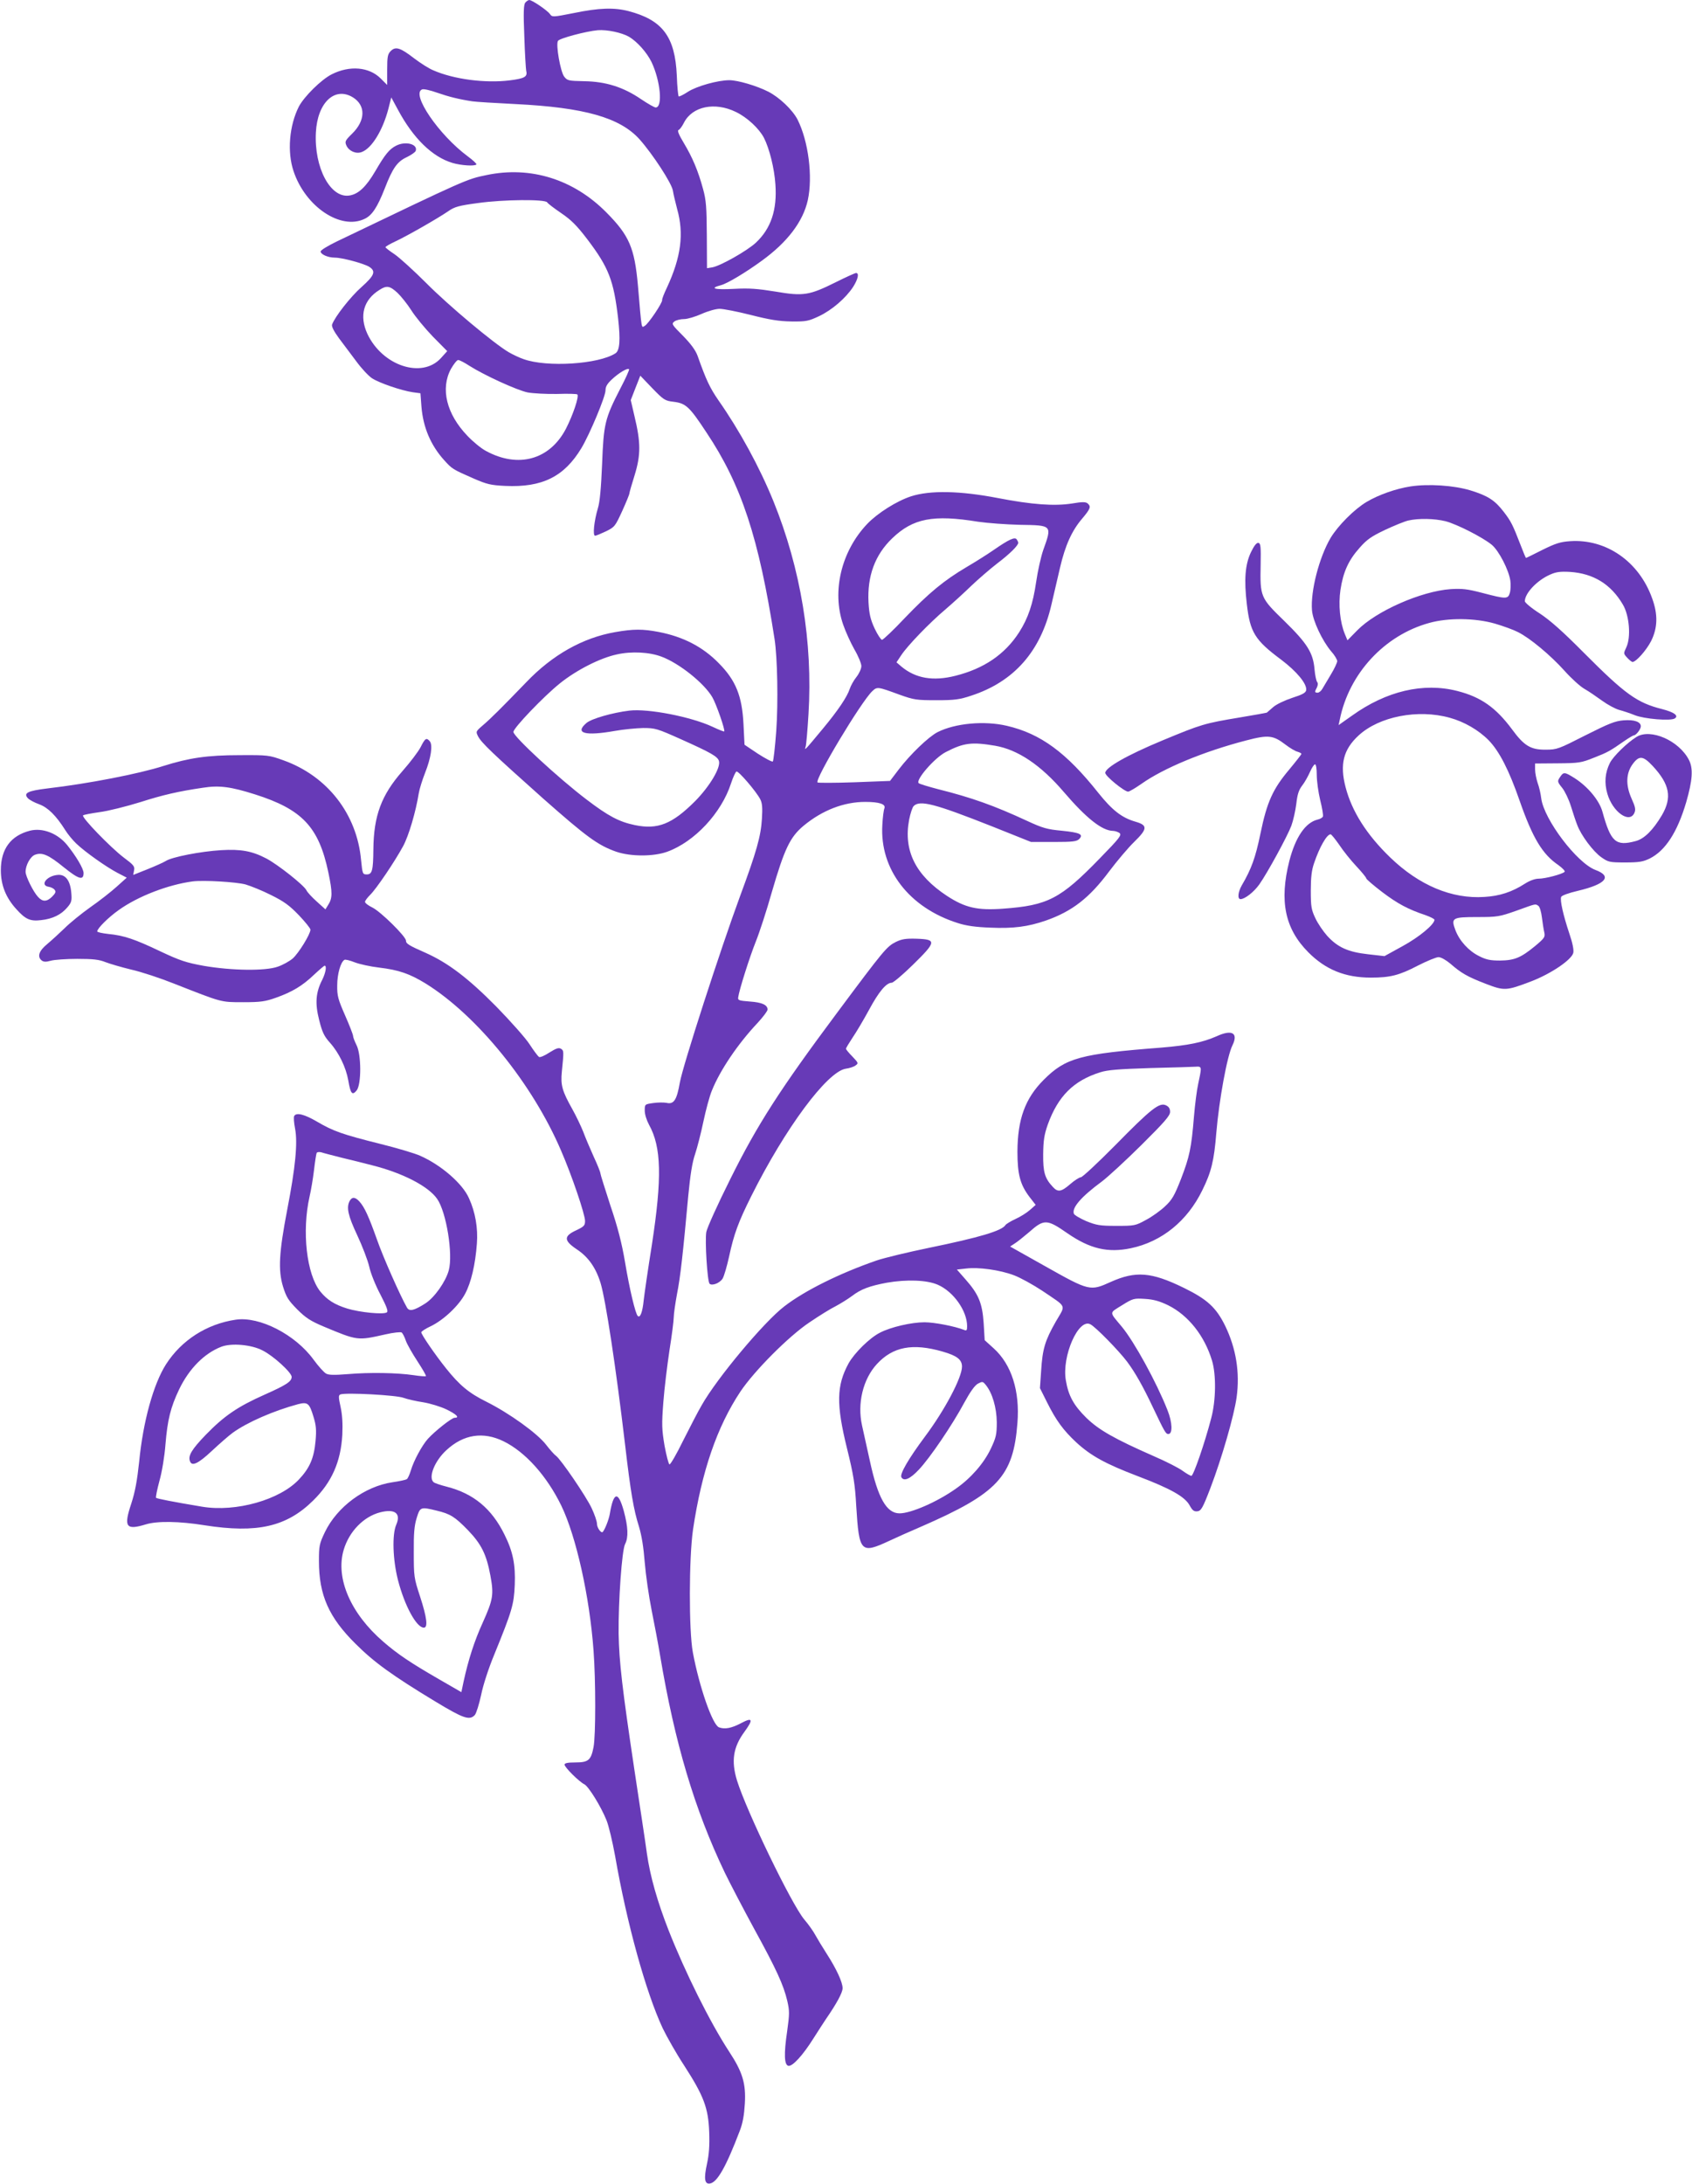
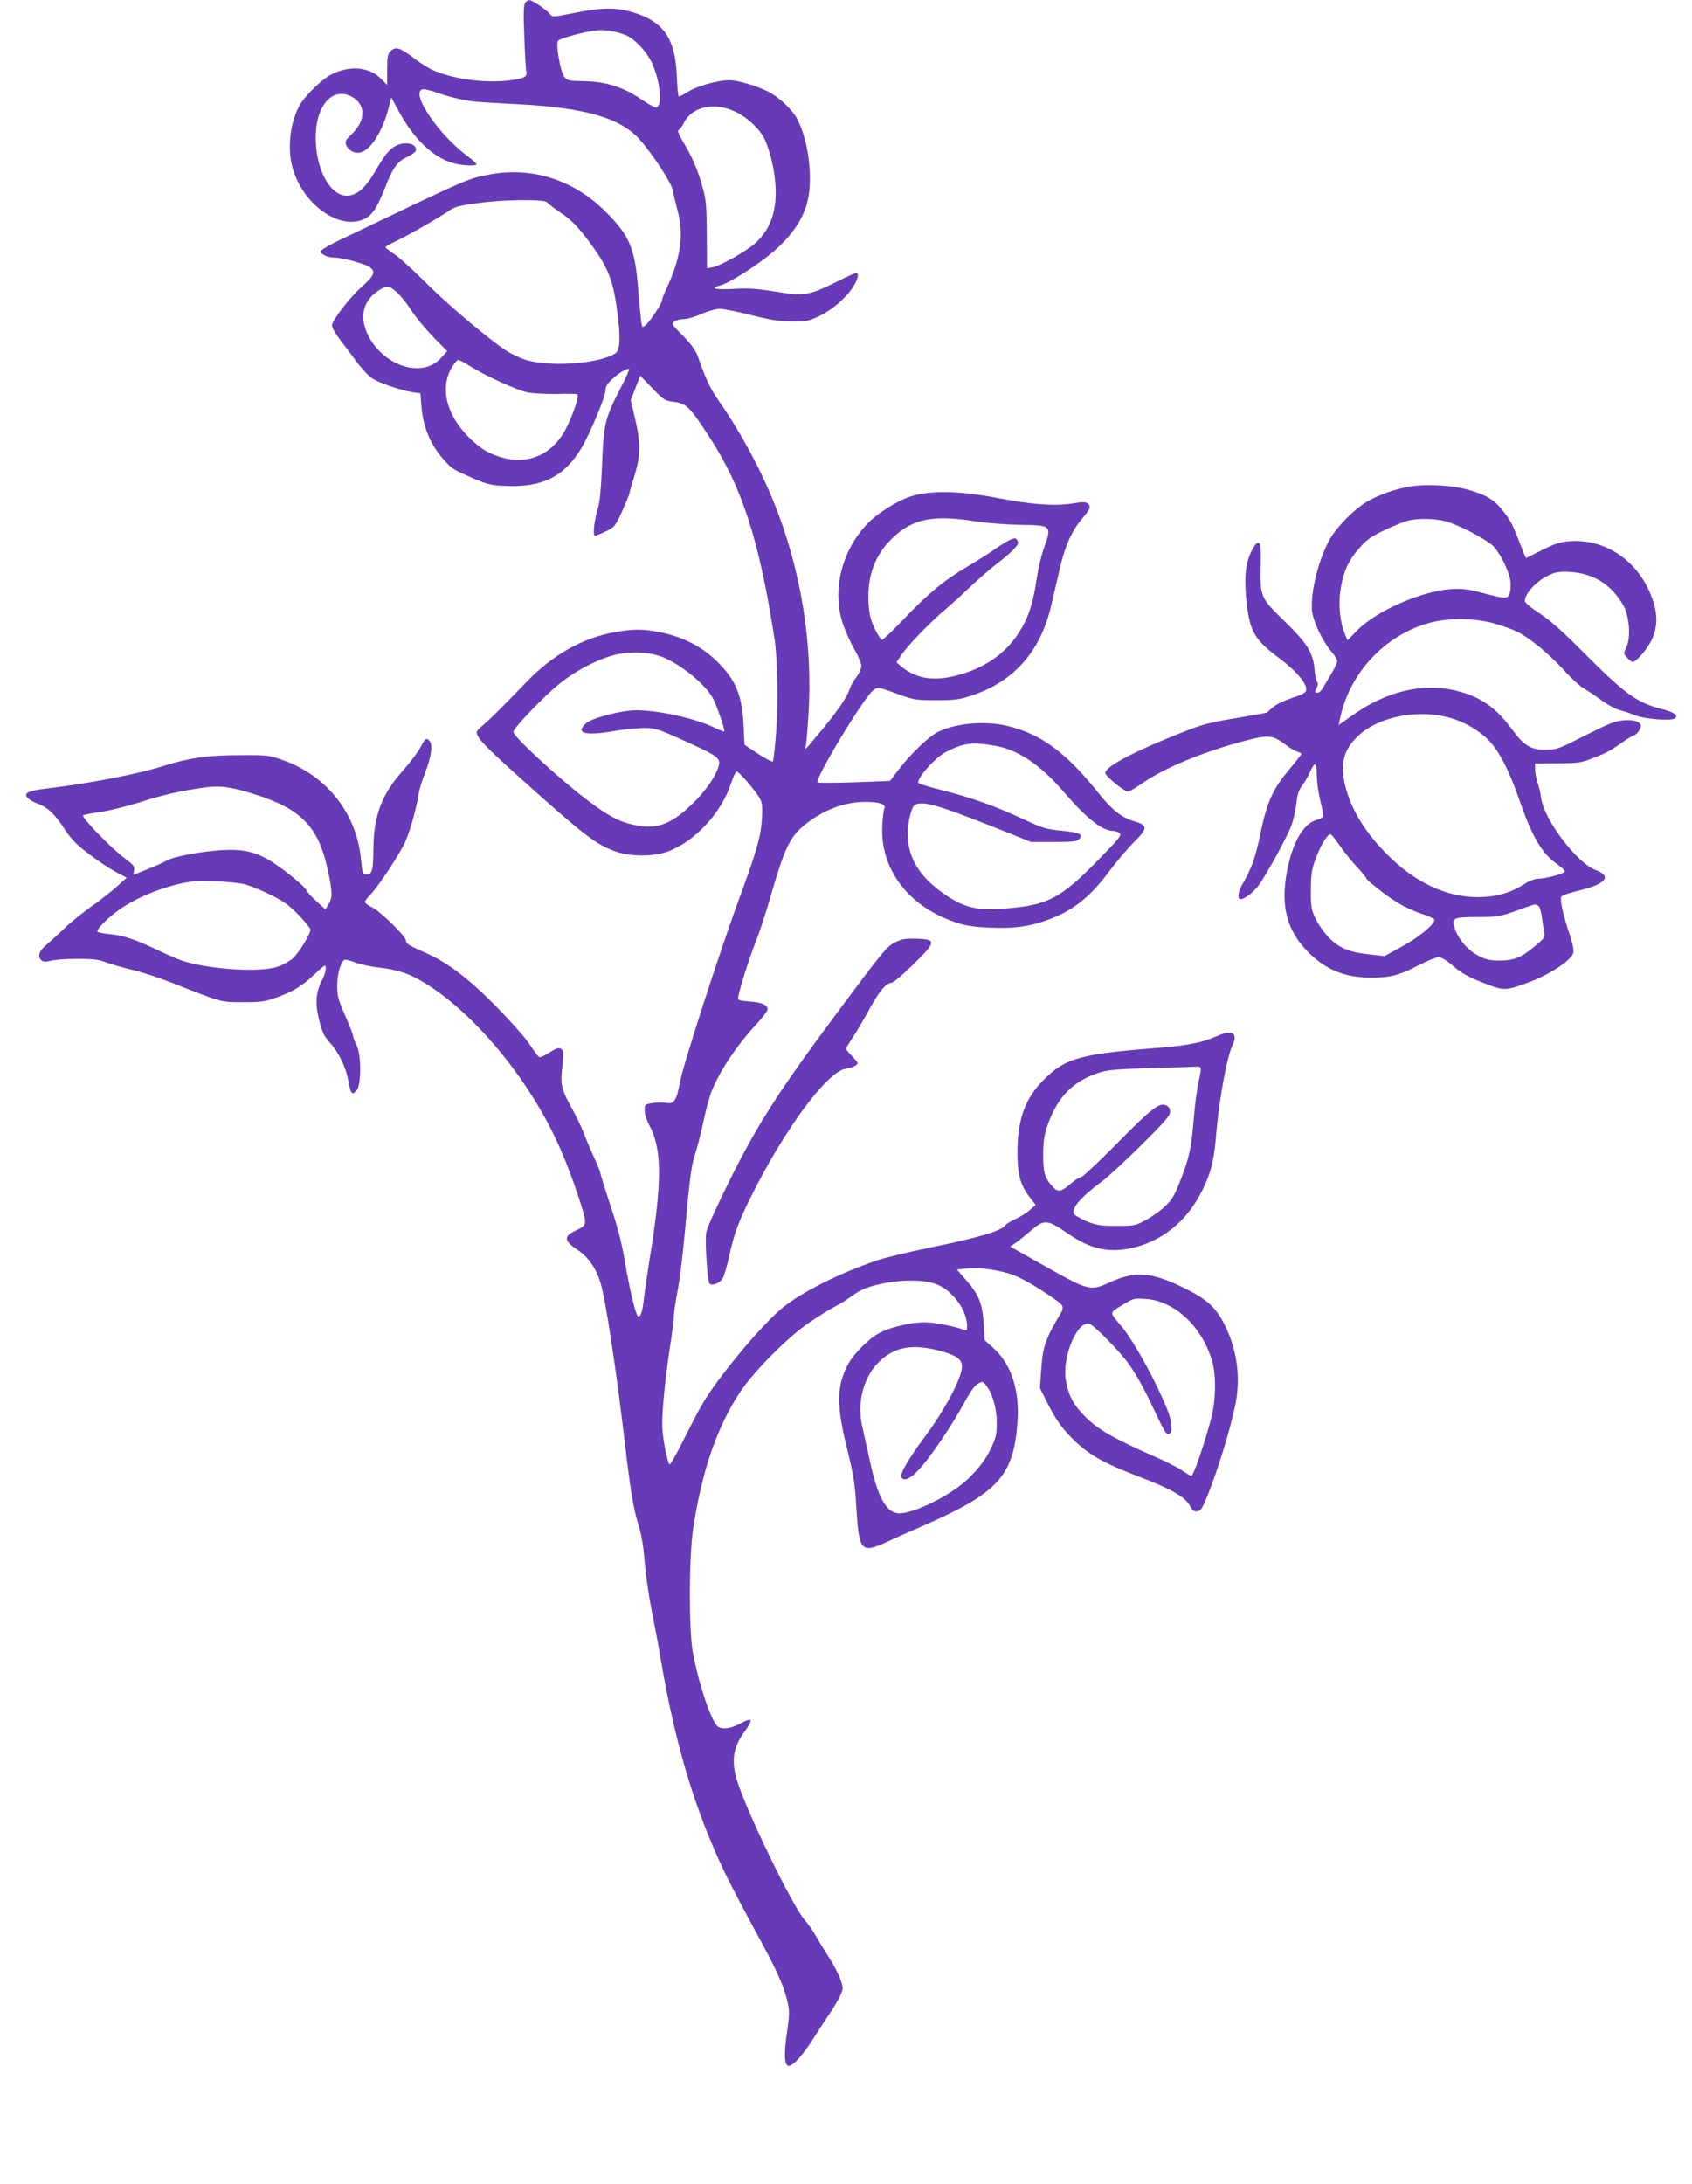
<svg xmlns="http://www.w3.org/2000/svg" version="1.0" width="992pt" height="1280pt" viewBox="0 0 992 1280" preserveAspectRatio="xMidYMid meet">
  <g transform="translate(0,1280) scale(0.1,-0.1)" fill="#673ab7" stroke="none">
    <path d="M3080 12785 c-10 -12 -12 -57 -6 -198 3 -100 9 -191 11 -202 9 -35 -9 -45 -96 -56 -143 -18 -328 6 -449 59 -25 10 -75 42 -112 70 -81 63 -109 71 -137 43 -18 -18 -21 -33 -21 -110 l0 -89 -38 38 c-68 68 -182 78 -288 24 -61 -31 -161 -130 -192 -189 -56 -111 -69 -265 -31 -378 69 -208 276 -347 416 -280 44 20 75 67 119 179 46 119 73 157 129 183 25 12 48 28 52 36 15 40 -59 60 -115 31 -39 -20 -64 -50 -121 -148 -55 -94 -100 -136 -153 -144 -111 -17 -207 164 -196 370 9 174 110 270 216 206 77 -47 76 -136 -4 -214 -41 -40 -43 -46 -33 -69 15 -33 57 -51 90 -38 59 22 123 127 156 253 l17 67 39 -72 c90 -168 202 -277 320 -312 51 -15 129 -20 140 -9 3 4 -20 25 -51 48 -170 126 -334 367 -267 392 8 4 48 -5 87 -19 69 -24 129 -39 208 -51 19 -3 133 -10 253 -16 403 -20 612 -79 727 -207 78 -88 188 -257 195 -300 3 -21 15 -69 25 -108 41 -145 23 -282 -60 -461 -17 -35 -29 -67 -28 -72 5 -13 -81 -141 -102 -152 -20 -11 -17 -33 -40 238 -20 220 -51 292 -185 427 -192 194 -444 273 -702 219 -117 -24 -115 -23 -880 -390 -51 -25 -93 -50 -93 -58 0 -17 43 -36 83 -36 44 0 172 -35 202 -54 40 -26 31 -50 -45 -118 -64 -56 -157 -175 -173 -220 -4 -11 10 -39 40 -80 26 -35 72 -96 102 -136 30 -41 71 -85 92 -99 43 -28 172 -72 239 -82 l45 -6 6 -80 c10 -120 54 -224 132 -311 48 -53 49 -54 177 -110 74 -32 97 -38 182 -42 217 -10 346 54 447 222 49 82 141 302 141 338 0 22 10 39 38 65 41 38 91 68 100 59 3 -3 -20 -54 -51 -113 -91 -177 -98 -207 -107 -443 -6 -141 -13 -222 -25 -260 -22 -74 -31 -160 -16 -160 6 0 34 12 64 26 51 25 54 30 95 119 23 51 42 97 42 103 0 5 14 54 31 108 36 117 36 191 -1 344 l-22 95 28 72 28 71 70 -73 c67 -69 74 -74 126 -80 71 -9 92 -28 192 -180 205 -307 307 -617 399 -1210 17 -108 22 -373 10 -540 -7 -93 -16 -173 -20 -178 -4 -4 -43 17 -87 45 l-79 53 -6 120 c-8 165 -45 258 -146 359 -93 95 -207 154 -351 182 -94 18 -148 18 -256 -1 -189 -33 -367 -133 -520 -293 -144 -149 -209 -214 -255 -253 -42 -36 -42 -37 -28 -65 20 -38 85 -100 381 -364 256 -226 321 -274 429 -312 85 -29 219 -29 299 0 160 58 318 227 374 401 12 36 26 67 32 69 12 4 115 -116 139 -162 12 -23 14 -50 10 -115 -6 -102 -32 -194 -128 -453 -116 -315 -336 -995 -353 -1092 -18 -103 -35 -130 -78 -120 -16 3 -51 3 -78 -1 -50 -7 -50 -7 -50 -45 0 -21 11 -56 25 -82 73 -131 77 -311 17 -703 -23 -143 -44 -289 -48 -325 -7 -71 -21 -107 -35 -93 -14 14 -48 156 -75 318 -18 106 -42 202 -85 328 -32 99 -59 184 -59 190 0 7 -17 50 -39 97 -21 47 -49 112 -61 145 -13 33 -42 94 -65 135 -59 105 -69 140 -61 219 12 120 12 123 -5 134 -13 8 -28 3 -68 -22 -27 -18 -55 -30 -61 -26 -6 4 -31 37 -55 74 -23 36 -112 136 -196 222 -165 167 -283 256 -413 314 -100 44 -116 54 -116 72 0 24 -148 170 -197 194 -23 11 -43 26 -43 33 0 7 14 25 30 41 36 35 143 193 193 285 33 60 75 203 92 310 4 25 21 79 37 120 35 88 46 163 28 185 -20 24 -28 18 -54 -34 -14 -27 -62 -90 -107 -141 -123 -140 -168 -261 -170 -457 -1 -125 -7 -148 -39 -148 -24 0 -25 4 -33 83 -24 271 -198 494 -456 586 -83 30 -91 31 -256 30 -190 0 -297 -16 -449 -64 -141 -45 -437 -103 -678 -131 -115 -14 -142 -27 -115 -57 9 -10 39 -26 67 -36 51 -19 98 -65 153 -152 14 -23 43 -58 64 -78 52 -50 177 -138 242 -172 l54 -28 -59 -53 c-32 -29 -102 -84 -154 -120 -52 -37 -120 -92 -151 -123 -31 -30 -77 -72 -102 -93 -49 -40 -60 -74 -33 -96 11 -9 25 -10 53 -2 21 6 91 11 156 11 93 0 128 -4 165 -19 26 -10 94 -30 152 -44 58 -13 170 -50 250 -82 283 -111 272 -109 405 -109 103 0 130 4 192 26 96 34 156 70 224 135 31 29 59 53 62 53 14 0 6 -42 -13 -81 -39 -75 -44 -139 -19 -237 18 -72 29 -95 63 -133 53 -59 94 -144 108 -222 13 -77 23 -90 49 -58 28 35 28 210 -1 266 -11 22 -20 46 -20 53 0 8 -21 62 -47 121 -41 94 -47 114 -46 176 0 66 20 136 42 149 5 4 32 -3 60 -14 28 -11 92 -25 143 -31 117 -14 180 -36 276 -95 301 -188 624 -587 791 -977 64 -147 141 -375 141 -413 0 -27 -6 -33 -52 -55 -74 -34 -73 -60 3 -111 67 -44 112 -107 140 -198 30 -99 90 -493 144 -950 32 -274 50 -380 81 -477 16 -53 27 -121 34 -211 6 -73 24 -198 40 -278 16 -80 39 -200 50 -267 86 -513 202 -902 379 -1272 32 -66 110 -215 173 -331 129 -235 172 -328 194 -423 13 -57 13 -75 -1 -176 -20 -134 -17 -198 7 -203 24 -5 85 62 146 159 29 46 63 98 75 116 62 90 97 154 97 180 0 35 -36 113 -94 203 -25 39 -54 87 -65 107 -11 21 -40 63 -66 93 -75 90 -338 634 -394 814 -35 114 -23 195 43 285 54 74 49 88 -20 51 -55 -29 -95 -37 -129 -24 -38 15 -115 236 -153 439 -24 130 -23 553 1 720 51 342 141 603 278 809 82 122 283 324 404 405 56 38 125 81 154 95 28 15 72 42 96 60 52 40 103 59 205 78 116 20 234 16 298 -12 92 -40 172 -153 172 -243 0 -24 -3 -28 -17 -22 -56 22 -175 45 -233 45 -76 0 -198 -28 -261 -61 -60 -30 -150 -119 -184 -180 -71 -130 -73 -240 -9 -499 38 -154 47 -210 54 -338 17 -272 26 -281 196 -202 38 18 121 55 184 82 450 196 541 294 565 608 15 187 -35 343 -139 437 l-53 48 -6 100 c-8 118 -30 170 -107 257 l-50 57 54 6 c73 9 198 -8 282 -40 37 -14 111 -55 164 -90 149 -101 139 -79 80 -181 -63 -111 -78 -159 -86 -288 l-7 -102 42 -84 c53 -106 95 -163 171 -234 86 -79 172 -126 358 -197 195 -74 279 -121 307 -173 16 -29 25 -36 45 -34 22 3 31 18 77 138 66 173 138 422 153 530 20 145 -3 287 -67 419 -53 108 -106 156 -243 223 -190 93 -282 100 -429 34 -119 -54 -125 -53 -379 90 l-210 118 26 17 c15 9 52 39 84 66 89 79 105 79 227 -6 132 -91 237 -115 371 -87 181 38 331 159 419 340 53 107 69 174 82 336 16 190 63 451 95 514 35 72 -3 94 -94 52 -82 -36 -166 -53 -322 -66 -478 -37 -562 -60 -691 -189 -109 -109 -153 -231 -154 -421 0 -133 16 -194 72 -267 l35 -45 -34 -30 c-18 -16 -56 -40 -85 -53 -28 -13 -54 -29 -58 -35 -21 -34 -153 -73 -450 -134 -121 -25 -259 -58 -306 -74 -214 -74 -421 -176 -541 -269 -119 -91 -395 -421 -484 -579 -22 -37 -70 -131 -109 -208 -38 -78 -74 -140 -80 -139 -5 1 -18 51 -29 110 -16 96 -17 124 -7 254 6 81 23 218 36 305 14 87 25 174 25 193 0 20 9 81 19 136 20 99 35 237 66 575 12 123 23 196 40 245 13 39 35 125 49 192 14 66 36 149 50 182 48 119 152 273 268 396 32 35 58 69 58 78 0 27 -32 42 -104 47 -64 5 -71 7 -68 25 6 44 67 236 103 326 21 52 64 183 94 290 74 254 107 323 186 389 110 91 236 140 362 140 82 0 122 -13 112 -38 -4 -9 -10 -53 -12 -97 -16 -260 157 -485 442 -575 49 -16 106 -24 191 -27 134 -6 220 5 327 42 153 54 254 132 370 288 46 61 112 139 146 172 79 77 81 98 8 119 -80 23 -136 67 -217 168 -188 237 -339 348 -537 394 -132 31 -303 15 -406 -37 -53 -27 -161 -131 -228 -219 l-51 -67 -210 -8 c-115 -4 -212 -4 -215 -1 -18 17 256 474 321 535 29 27 30 27 161 -21 84 -30 99 -32 215 -32 108 0 136 4 205 27 250 82 406 259 469 532 14 61 37 159 51 219 30 129 69 216 130 287 48 57 53 70 31 89 -12 9 -32 9 -91 -1 -103 -16 -233 -7 -435 32 -222 43 -398 46 -509 10 -85 -28 -197 -99 -257 -162 -152 -160 -208 -395 -141 -589 14 -41 44 -107 66 -146 23 -39 41 -83 41 -98 0 -15 -13 -44 -29 -64 -16 -20 -33 -51 -39 -69 -15 -47 -69 -127 -157 -233 -43 -52 -85 -102 -93 -110 -13 -13 -14 -13 -9 3 4 9 11 95 17 191 26 421 -45 852 -205 1247 -82 202 -199 416 -323 593 -50 73 -71 116 -122 260 -12 33 -39 70 -86 118 -66 66 -68 70 -50 84 11 8 36 14 57 14 20 0 66 14 102 30 38 17 84 30 106 30 22 0 104 -16 183 -36 110 -28 165 -37 238 -38 87 -1 100 2 162 31 76 36 157 106 200 172 29 46 36 81 17 81 -6 0 -59 -24 -119 -54 -155 -77 -190 -83 -353 -55 -106 17 -154 21 -244 16 -115 -6 -147 3 -75 22 37 10 144 74 237 142 151 109 243 230 271 356 30 137 4 345 -60 472 -29 57 -107 131 -172 164 -69 35 -179 67 -228 67 -68 0 -192 -35 -243 -68 -26 -17 -50 -29 -54 -27 -3 3 -9 57 -11 122 -10 228 -84 326 -283 378 -85 22 -173 19 -319 -11 -127 -25 -128 -25 -142 -6 -15 21 -104 82 -121 82 -6 0 -16 -7 -23 -15z m607 -200 c49 -29 105 -92 133 -149 52 -110 67 -266 24 -266 -7 0 -46 22 -86 49 -104 71 -207 103 -332 105 -94 2 -100 3 -119 28 -21 29 -49 184 -36 208 7 15 166 57 234 63 55 4 139 -14 182 -38z m627 -441 c67 -32 137 -98 165 -152 32 -63 61 -179 67 -272 11 -150 -26 -260 -115 -343 -52 -48 -208 -136 -255 -144 l-31 -5 -1 194 c-1 163 -4 205 -22 270 -29 107 -62 185 -113 270 -29 48 -39 73 -31 76 7 2 21 21 32 43 49 96 181 123 304 63z m-1106 -530 c4 -7 41 -35 82 -63 59 -40 92 -73 153 -153 126 -166 155 -241 181 -465 14 -125 10 -188 -16 -204 -99 -64 -402 -83 -538 -34 -24 8 -64 27 -88 41 -88 52 -351 272 -482 404 -74 74 -159 151 -187 170 -29 19 -53 38 -53 41 0 4 26 19 58 34 67 31 249 135 310 177 37 26 62 33 175 48 149 21 393 23 405 4z m-878 -530 c21 -20 58 -66 81 -102 23 -37 80 -106 126 -154 l85 -86 -37 -41 c-111 -122 -343 -45 -431 142 -49 106 -23 200 71 258 42 27 60 24 105 -17z m422 -428 c88 -56 279 -143 341 -156 33 -6 109 -10 172 -9 63 2 117 1 120 -3 11 -11 -25 -119 -67 -201 -95 -182 -280 -233 -469 -130 -27 14 -76 54 -109 89 -122 127 -159 276 -96 392 16 28 35 52 42 52 8 0 37 -15 66 -34z m2983 -914 c55 -8 164 -16 243 -18 192 -3 191 -1 138 -149 -13 -38 -32 -122 -41 -185 -19 -130 -47 -213 -100 -296 -83 -129 -206 -213 -374 -255 -131 -33 -233 -15 -316 54 l-29 25 28 42 c37 56 166 190 261 270 42 36 109 97 149 136 40 38 109 98 153 132 74 56 123 105 123 121 0 3 -4 12 -9 19 -10 17 -45 1 -136 -62 -33 -23 -104 -68 -157 -99 -134 -79 -223 -153 -364 -300 -66 -70 -126 -127 -133 -127 -6 0 -26 30 -43 66 -24 52 -32 83 -36 153 -8 155 38 279 139 376 122 117 240 140 504 97z m-1856 -791 c104 -39 249 -155 297 -237 23 -39 77 -194 70 -201 -2 -2 -32 10 -68 27 -126 59 -378 108 -488 95 -99 -12 -221 -47 -251 -72 -72 -61 -10 -78 166 -47 50 9 124 16 165 17 72 0 82 -3 225 -67 174 -78 212 -100 220 -126 12 -38 -54 -149 -140 -236 -134 -134 -219 -168 -353 -140 -92 19 -156 53 -282 149 -165 125 -430 370 -430 397 0 23 178 209 273 285 97 78 235 148 332 169 88 20 193 14 264 -13z m1956 -522 c133 -23 268 -114 402 -271 132 -154 224 -227 289 -228 11 0 28 -6 37 -12 15 -12 3 -28 -115 -149 -231 -238 -305 -276 -568 -295 -151 -11 -222 6 -328 75 -184 121 -256 265 -222 446 7 36 19 73 27 81 37 36 124 13 458 -119 l230 -92 132 0 c113 0 135 3 150 17 27 28 5 38 -102 49 -86 8 -111 15 -204 58 -192 89 -323 136 -523 186 -57 15 -107 30 -112 35 -19 19 94 149 159 182 106 55 153 60 290 37z m-4340 -285 c277 -88 374 -191 430 -457 25 -120 25 -152 -3 -194 l-14 -23 -51 46 c-28 25 -56 55 -61 67 -16 30 -166 149 -234 185 -84 44 -149 56 -266 49 -118 -7 -290 -40 -325 -64 -13 -8 -62 -30 -107 -48 l-83 -33 5 27 c5 23 -3 32 -62 76 -76 58 -248 235 -237 246 5 4 48 12 97 19 48 6 156 33 240 59 128 41 222 63 366 84 96 15 163 6 305 -39z m-55 -528 c30 -9 98 -36 149 -62 77 -38 108 -61 163 -118 37 -39 68 -77 68 -85 0 -26 -69 -138 -104 -169 -19 -16 -58 -38 -88 -48 -73 -26 -270 -23 -433 5 -104 19 -138 30 -255 85 -151 72 -213 93 -306 102 -35 4 -64 10 -64 15 0 17 65 82 126 125 113 81 290 149 434 168 64 8 254 -3 310 -18z m5600 -1085 c0 -11 -7 -48 -15 -83 -8 -35 -19 -121 -25 -193 -15 -184 -26 -235 -76 -365 -38 -97 -52 -122 -93 -160 -26 -25 -76 -61 -112 -80 -62 -34 -67 -35 -174 -35 -98 0 -117 4 -177 28 -36 16 -69 35 -72 43 -13 35 42 99 164 189 36 27 140 123 233 215 135 134 167 171 167 193 0 19 -7 31 -25 39 -38 17 -86 -20 -296 -234 -102 -103 -193 -188 -202 -188 -8 0 -37 -18 -62 -40 -53 -46 -73 -49 -102 -17 -48 51 -58 87 -57 192 1 81 6 114 27 174 60 166 151 257 307 306 43 14 108 19 295 25 132 3 252 7 268 8 21 2 27 -2 27 -17z m-192 -1381 c119 -59 214 -179 258 -325 25 -83 23 -234 -5 -338 -38 -146 -104 -337 -116 -337 -6 0 -29 13 -51 29 -21 16 -97 55 -169 86 -232 102 -323 154 -396 225 -74 73 -105 129 -120 219 -25 141 74 367 144 329 31 -16 166 -154 215 -219 47 -63 93 -144 152 -269 69 -145 75 -155 90 -155 26 0 24 68 -6 142 -64 162 -194 399 -267 487 -75 90 -75 78 0 125 66 41 70 42 136 38 50 -3 85 -13 135 -37z m-1321 -272 c84 -24 113 -47 113 -88 0 -64 -101 -255 -217 -410 -96 -129 -150 -221 -138 -239 15 -25 51 -9 101 44 66 69 199 266 267 393 35 64 61 101 80 112 27 14 29 14 47 -8 38 -47 63 -132 64 -218 0 -72 -4 -89 -35 -155 -41 -86 -116 -172 -203 -233 -109 -78 -265 -146 -332 -146 -76 0 -127 89 -174 307 -17 76 -37 169 -46 208 -29 130 6 272 87 360 94 102 210 124 386 73z" />
    <path d="M8270 9949 c-85 -13 -188 -49 -258 -91 -71 -42 -167 -138 -211 -211 -67 -114 -118 -311 -109 -424 5 -62 60 -178 112 -240 20 -22 36 -49 36 -58 0 -9 -17 -45 -37 -78 -20 -34 -43 -72 -50 -84 -7 -13 -20 -23 -28 -23 -18 0 -18 5 -4 31 6 13 7 25 1 32 -5 7 -12 39 -15 73 -8 98 -43 153 -177 284 -140 136 -143 141 -139 329 2 108 0 126 -13 129 -11 2 -25 -16 -44 -55 -34 -72 -41 -160 -24 -304 19 -165 47 -211 202 -326 91 -69 151 -141 146 -178 -2 -15 -21 -26 -81 -45 -45 -15 -94 -38 -113 -55 -19 -17 -36 -31 -37 -32 -2 -1 -72 -14 -157 -28 -210 -35 -226 -40 -455 -135 -207 -86 -335 -159 -335 -190 0 -19 112 -110 134 -110 7 0 41 20 77 45 131 93 368 191 615 255 130 34 158 31 230 -24 26 -20 58 -39 71 -42 13 -4 23 -9 23 -13 0 -3 -32 -44 -71 -91 -97 -115 -131 -191 -169 -375 -29 -141 -53 -208 -110 -305 -22 -39 -26 -80 -7 -80 25 0 78 41 110 86 48 68 164 281 188 344 11 30 24 88 29 128 6 54 14 81 34 107 15 19 35 55 46 80 11 25 24 45 30 45 6 0 10 -26 10 -62 0 -35 9 -101 20 -147 12 -47 19 -90 16 -97 -2 -6 -17 -15 -32 -18 -71 -18 -129 -103 -165 -243 -59 -234 -26 -396 111 -534 101 -102 216 -149 367 -149 113 0 166 13 277 71 53 27 107 49 120 49 14 0 44 -17 69 -38 64 -56 101 -77 207 -118 110 -42 120 -42 267 14 115 44 237 126 247 167 4 16 -4 58 -23 113 -36 108 -56 196 -48 215 3 8 43 23 99 36 164 39 202 85 102 122 -109 41 -302 296 -318 420 -3 26 -12 66 -21 90 -8 24 -15 60 -15 79 l0 35 133 1 c123 1 138 3 212 33 80 31 94 39 180 99 25 17 50 32 54 32 13 0 41 36 41 53 0 26 -38 40 -101 35 -50 -4 -85 -18 -224 -88 -157 -80 -167 -84 -232 -84 -88 -1 -127 22 -198 119 -95 128 -183 190 -321 225 -199 51 -416 0 -618 -145 l-78 -55 7 32 c54 270 262 495 525 567 111 31 269 29 384 -4 48 -14 109 -36 136 -50 70 -35 189 -134 272 -226 40 -45 93 -93 118 -107 25 -14 71 -46 103 -69 33 -24 78 -48 100 -54 23 -6 65 -20 92 -31 55 -22 209 -35 234 -19 25 16 -4 37 -75 55 -146 37 -215 86 -458 330 -123 124 -196 189 -258 230 -49 31 -88 64 -88 72 0 47 72 123 148 156 35 16 60 19 116 16 138 -9 241 -72 311 -192 38 -64 48 -191 20 -250 -17 -36 -17 -37 5 -61 13 -14 27 -25 31 -25 21 0 81 68 109 122 39 78 41 157 6 252 -77 215 -269 348 -480 334 -59 -4 -86 -13 -163 -51 -51 -26 -94 -47 -96 -47 -2 0 -16 33 -31 73 -47 121 -56 140 -99 196 -53 69 -93 95 -197 127 -97 29 -244 39 -350 23z m205 -204 c68 -18 217 -94 271 -138 42 -35 100 -148 109 -211 3 -22 2 -54 -3 -71 -11 -37 -21 -37 -162 0 -88 23 -118 26 -185 22 -172 -12 -436 -128 -547 -241 l-58 -59 -15 36 c-29 70 -39 172 -26 260 16 104 46 172 112 246 43 49 69 67 149 105 53 25 115 50 136 55 61 14 154 12 219 -4z m25 -1152 c84 -23 169 -72 228 -132 62 -64 119 -174 182 -356 76 -217 133 -312 226 -375 25 -18 42 -36 37 -40 -14 -14 -114 -40 -151 -40 -22 0 -53 -11 -81 -29 -76 -49 -149 -73 -238 -78 -191 -13 -383 68 -552 231 -138 133 -225 270 -262 412 -35 134 -13 221 76 303 121 112 349 156 535 104z m-648 -745 c23 -35 68 -91 100 -125 32 -34 58 -66 58 -71 0 -5 42 -41 93 -80 91 -69 153 -102 255 -136 28 -10 52 -22 52 -27 0 -27 -89 -101 -186 -154 l-107 -59 -97 11 c-116 13 -177 40 -239 108 -23 26 -55 72 -69 103 -24 50 -27 69 -27 162 0 76 5 120 19 160 32 95 75 170 97 170 5 0 27 -28 51 -62z m1167 -357 c8 -5 17 -35 21 -68 4 -32 10 -71 14 -88 6 -27 1 -34 -54 -80 -84 -69 -121 -84 -206 -85 -56 0 -81 5 -122 26 -61 30 -115 89 -139 152 -27 72 -19 77 128 77 117 0 130 2 229 37 119 43 110 41 129 29z" />
-     <path d="M9595 8481 c-54 -33 -136 -113 -156 -152 -29 -58 -34 -117 -15 -182 31 -106 129 -176 158 -112 9 20 6 35 -17 86 -35 79 -32 149 9 203 37 49 60 46 116 -14 100 -108 114 -185 53 -289 -52 -87 -103 -138 -154 -151 -116 -31 -145 -6 -194 172 -18 66 -85 147 -163 197 -59 37 -65 38 -86 6 -16 -24 -16 -27 13 -63 16 -20 39 -68 51 -107 12 -38 28 -88 37 -110 22 -60 93 -156 142 -190 40 -28 48 -30 139 -30 81 0 105 4 144 23 92 46 162 154 214 330 37 128 42 198 16 248 -58 113 -224 186 -307 135z" />
-     <path d="M175 7931 c-112 -29 -170 -107 -170 -231 0 -88 29 -161 91 -229 53 -59 81 -72 145 -64 67 7 118 32 154 75 24 28 27 38 23 85 -6 72 -34 109 -79 105 -66 -5 -108 -62 -52 -70 12 -2 27 -9 33 -17 9 -11 6 -20 -14 -40 -31 -31 -56 -32 -83 -2 -28 30 -73 121 -73 147 0 39 28 90 55 100 42 16 79 0 170 -74 87 -70 115 -78 115 -33 0 25 -43 98 -97 165 -56 68 -144 102 -218 83z" />
    <path d="M5252 7279 c-53 -27 -68 -44 -345 -416 -334 -448 -466 -653 -625 -973 -74 -148 -136 -285 -141 -311 -9 -51 6 -289 19 -303 14 -14 59 3 76 29 9 14 26 73 39 132 28 130 54 201 130 353 199 398 444 728 553 746 23 3 50 12 59 20 17 12 15 15 -19 51 -21 21 -38 42 -38 46 0 5 18 34 39 66 22 32 65 105 96 162 57 106 101 159 133 159 9 0 66 48 125 106 137 134 139 148 22 152 -65 2 -88 -2 -123 -19z" />
-     <path d="M1725 6259 c-4 -6 -2 -39 5 -74 16 -84 2 -228 -46 -475 -48 -250 -54 -354 -25 -450 20 -64 31 -81 84 -135 50 -50 79 -68 152 -99 203 -85 200 -84 365 -47 47 11 90 15 95 11 6 -5 17 -26 24 -47 7 -21 38 -75 68 -121 30 -46 53 -85 50 -88 -2 -2 -35 0 -73 6 -94 14 -257 17 -385 6 -77 -6 -111 -6 -127 3 -13 7 -45 43 -73 81 -107 148 -318 256 -457 235 -170 -25 -318 -120 -409 -262 -73 -115 -134 -333 -157 -570 -12 -112 -24 -177 -46 -245 -46 -138 -32 -158 84 -123 67 21 197 19 346 -5 307 -48 480 -9 636 145 109 107 162 227 171 385 3 64 0 117 -10 163 -13 59 -13 69 -1 74 31 12 329 -4 370 -20 22 -8 74 -20 115 -26 42 -7 101 -25 137 -42 59 -29 79 -49 47 -49 -16 0 -113 -76 -156 -123 -35 -39 -83 -128 -100 -185 -7 -23 -17 -46 -23 -51 -6 -5 -45 -13 -86 -19 -161 -24 -323 -143 -395 -292 -33 -69 -35 -81 -35 -170 0 -199 58 -330 215 -485 108 -108 216 -186 469 -339 164 -99 199 -111 230 -78 9 11 25 63 37 118 11 56 44 157 76 234 106 260 116 295 121 410 5 120 -11 197 -60 295 -75 153 -182 241 -338 281 -36 9 -71 21 -77 26 -34 27 5 125 74 188 100 93 216 111 336 52 128 -63 253 -203 338 -377 87 -180 166 -533 189 -850 13 -173 13 -499 0 -565 -15 -77 -30 -90 -107 -90 -45 0 -63 -4 -63 -13 0 -15 85 -100 116 -115 25 -13 97 -129 130 -211 13 -32 35 -125 50 -207 69 -398 181 -801 279 -1011 24 -50 80 -149 126 -219 115 -178 142 -249 147 -390 3 -80 -1 -132 -13 -187 -19 -86 -14 -120 17 -115 43 6 95 98 175 308 18 46 26 93 30 160 7 118 -13 185 -92 305 -113 173 -258 465 -355 711 -66 169 -108 316 -127 449 -8 61 -42 283 -74 495 -71 475 -89 629 -92 795 -2 188 19 489 38 525 20 39 18 99 -8 195 -33 118 -60 112 -82 -20 -6 -33 -28 -89 -41 -104 -9 -10 -34 24 -34 48 0 14 -14 55 -31 91 -32 69 -181 287 -209 307 -9 6 -36 36 -59 66 -51 66 -215 184 -349 251 -103 51 -158 97 -237 196 -64 80 -145 198 -145 211 0 5 24 21 54 35 76 36 166 121 203 191 35 65 60 171 69 294 7 90 -9 184 -46 265 -37 86 -164 196 -287 250 -31 14 -135 45 -232 69 -224 56 -277 75 -371 130 -75 44 -122 56 -135 34z m280 -245 c55 -13 135 -33 177 -44 179 -45 330 -123 381 -197 54 -77 94 -325 68 -419 -18 -66 -84 -160 -138 -194 -66 -42 -93 -48 -107 -24 -39 68 -141 298 -176 399 -48 135 -73 190 -103 223 -25 27 -43 28 -57 3 -20 -38 -10 -85 44 -200 30 -64 62 -147 71 -186 8 -38 38 -112 66 -164 37 -72 46 -97 37 -103 -20 -14 -159 0 -231 22 -75 23 -119 51 -159 100 -81 101 -109 354 -63 557 8 34 20 104 26 155 6 51 13 97 16 101 3 5 15 6 27 3 11 -4 66 -18 121 -32z m-466 -1129 c63 -31 171 -130 171 -155 0 -27 -30 -47 -158 -104 -160 -71 -239 -126 -345 -235 -83 -86 -106 -124 -93 -156 11 -31 48 -14 128 61 45 42 100 90 122 106 84 61 239 129 384 168 56 14 66 6 90 -74 15 -49 18 -76 12 -142 -9 -100 -34 -158 -97 -225 -112 -120 -370 -193 -568 -160 -174 29 -264 47 -270 52 -3 3 6 48 20 100 15 53 30 145 35 212 12 145 30 218 80 323 59 123 149 213 249 251 59 22 175 12 240 -22z m1021 -939 c80 -19 107 -36 183 -114 80 -83 109 -143 132 -266 21 -113 16 -141 -45 -277 -48 -105 -84 -216 -112 -345 l-13 -62 -130 75 c-168 97 -244 148 -327 220 -193 166 -282 374 -233 539 32 108 117 195 214 220 87 22 123 -6 94 -73 -25 -58 -20 -205 10 -323 39 -152 109 -280 152 -280 25 0 18 59 -22 182 -36 109 -37 119 -37 258 -1 112 3 158 17 203 20 65 23 66 117 43z" />
  </g>
</svg>